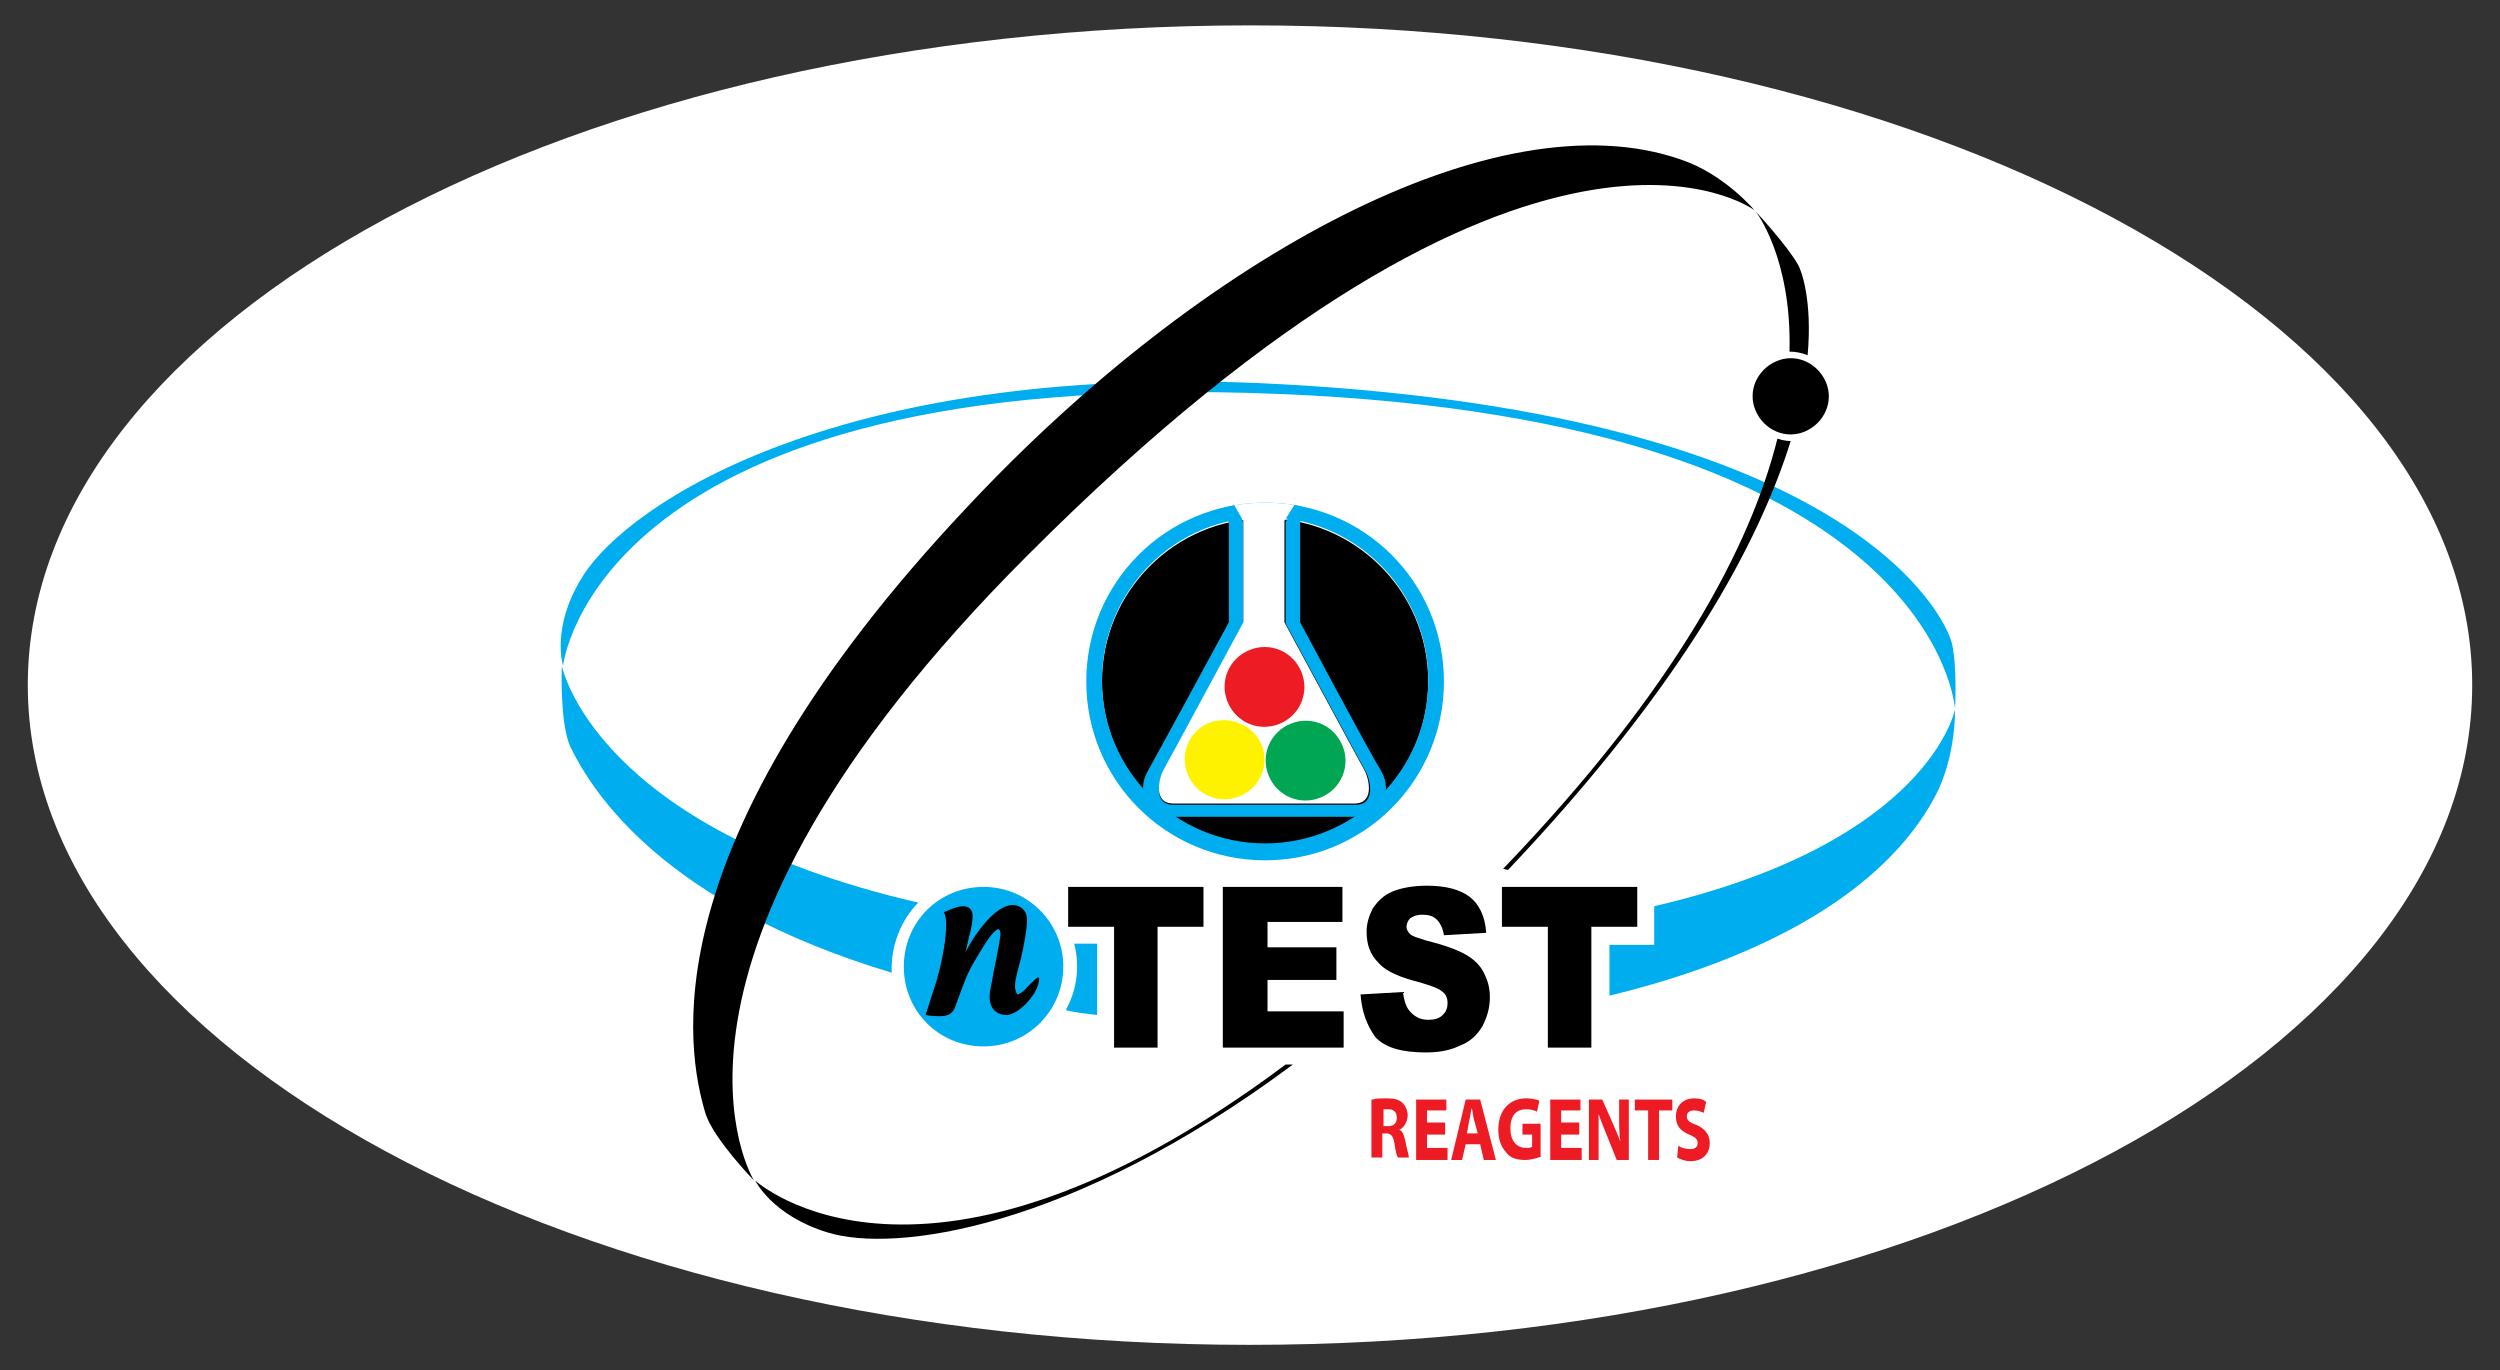
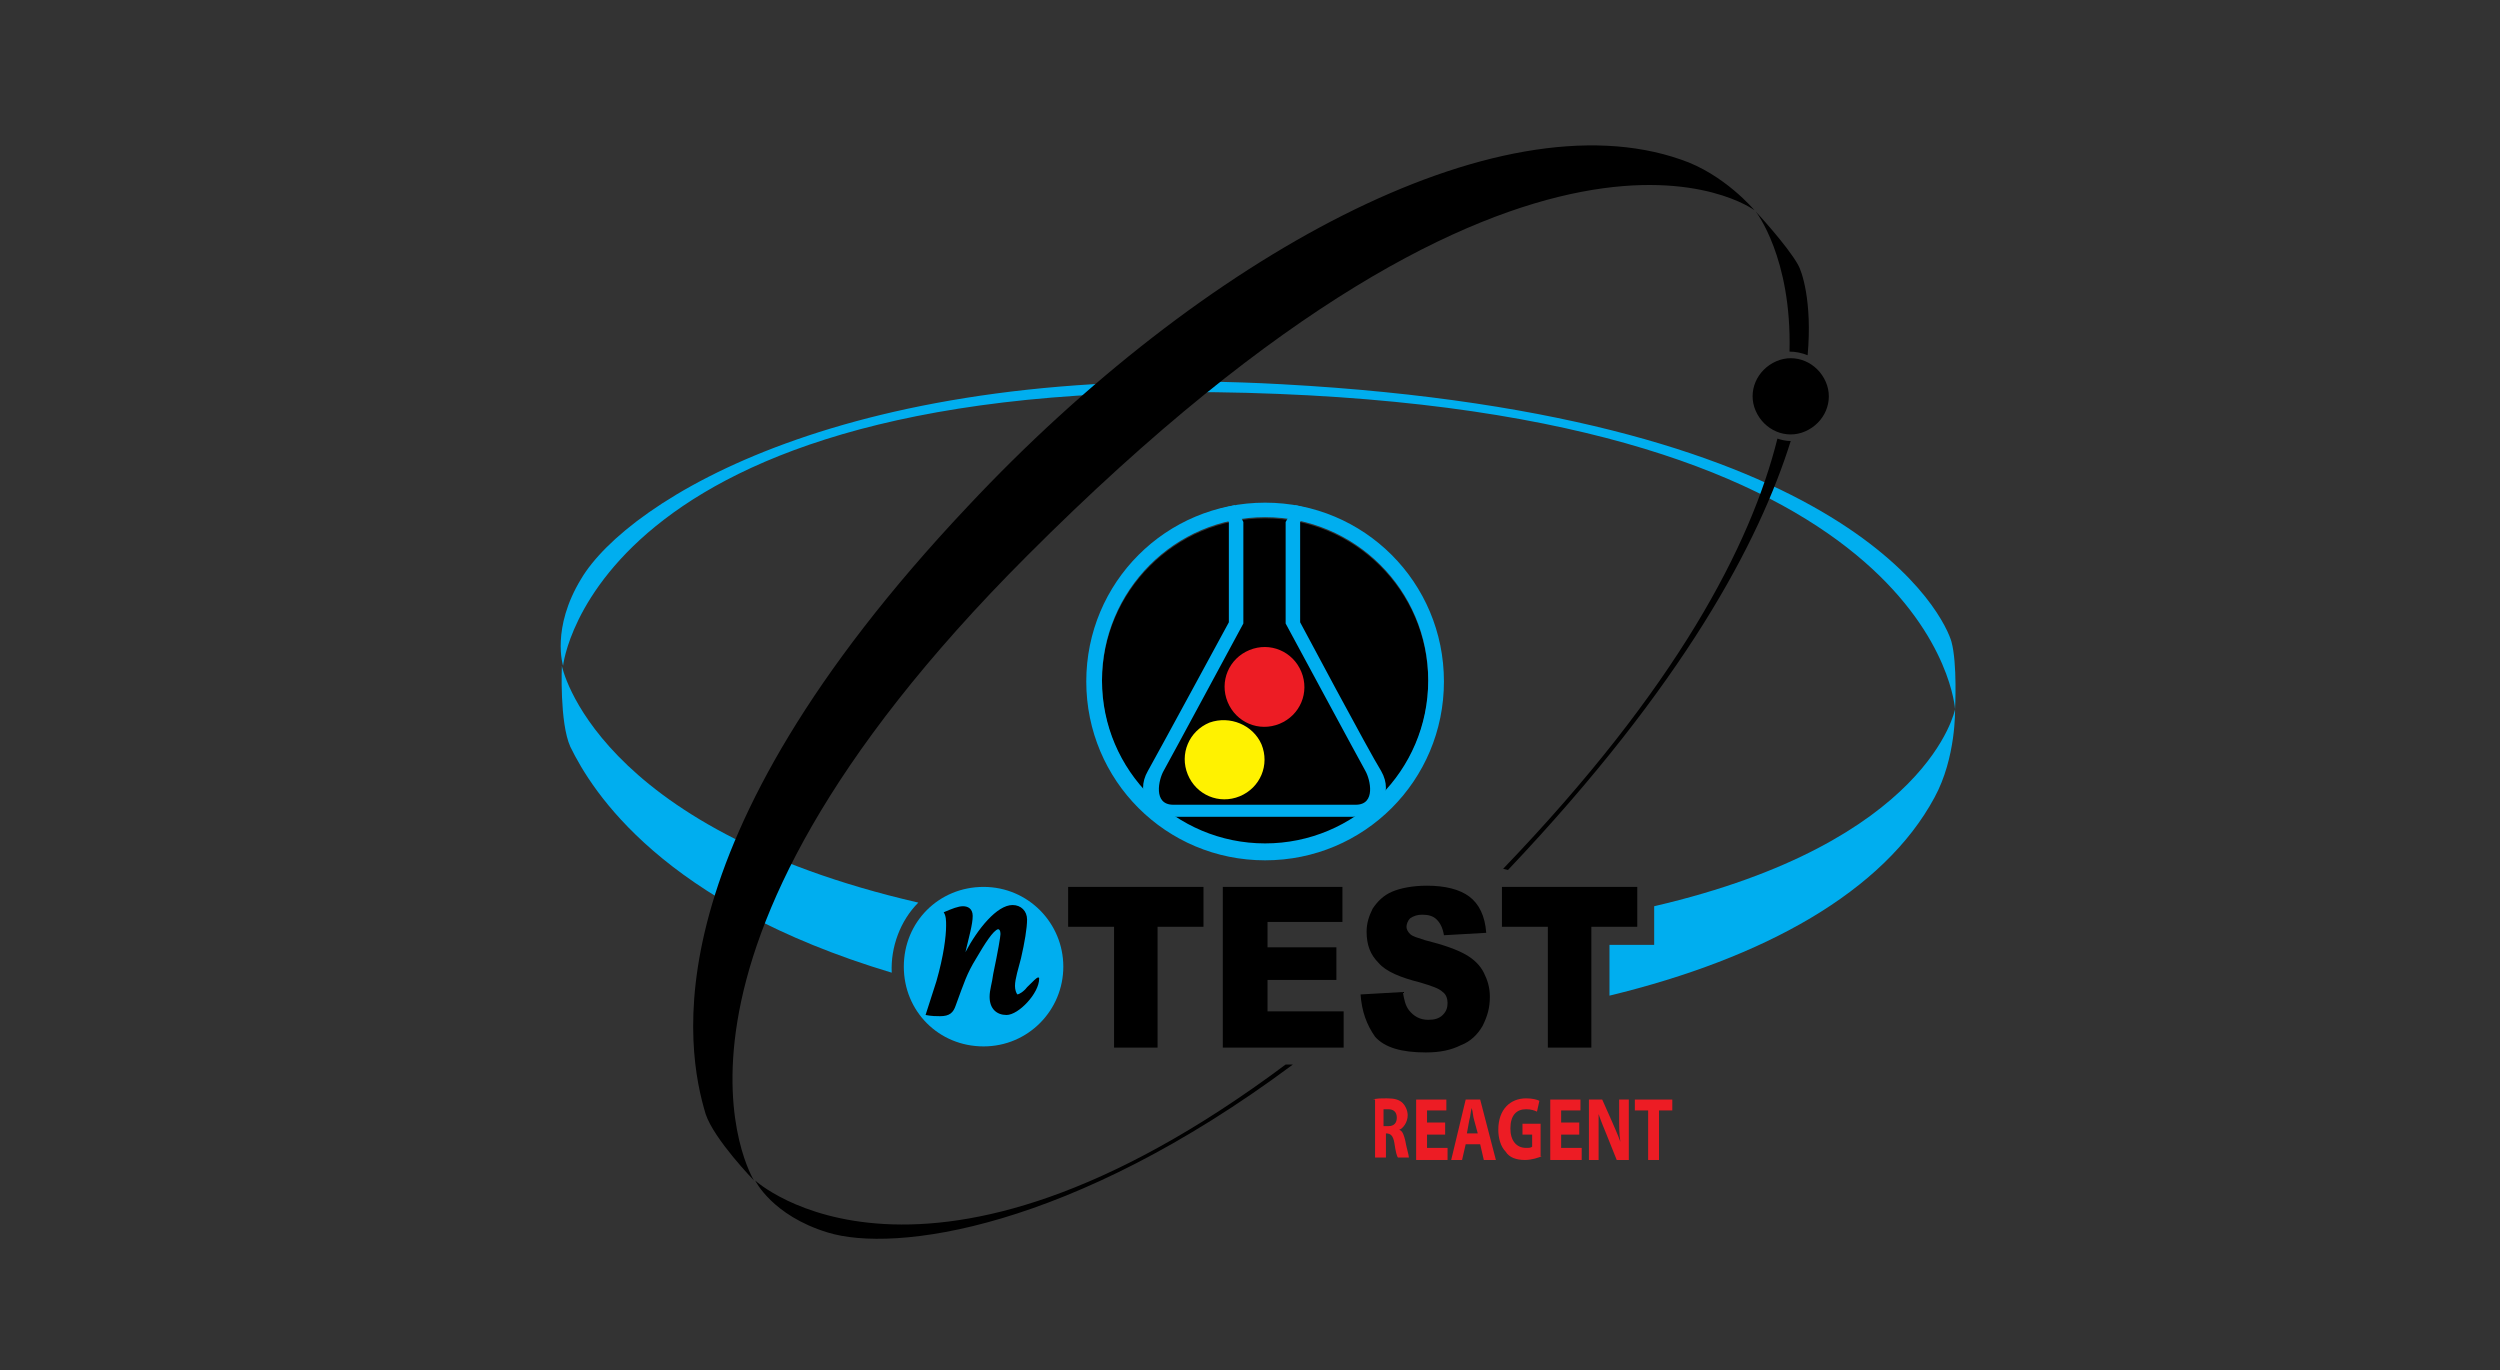
<svg xmlns="http://www.w3.org/2000/svg" xmlns:xlink="http://www.w3.org/1999/xlink" version="1.1" id="Layer_1" x="0px" y="0px" viewBox="0 0 206.9 113.4" style="enable-background:new 0 0 206.9 113.4;" xml:space="preserve">
  <rect x="0" y="0" width="206.9" height="113.4" fill="#333333" stroke="none" />
  <style type="text/css">
	.st0{fill:#FFFFFF;}
	.st1{fill:#00AEEF;}
	.st2{clip-path:url(#SVGID_2_);}
	.st3{clip-path:url(#SVGID_2_);fill:#00AEEF;}
	.st4{clip-path:url(#SVGID_2_);fill:#FFFFFF;}
	.st5{clip-path:url(#SVGID_2_);fill:#FFF200;}
	.st6{clip-path:url(#SVGID_2_);fill:#00A651;}
	.st7{clip-path:url(#SVGID_2_);fill:#ED1C24;}
	.st8{fill:#ED1C24;}
</style>
  <g>
-     <path class="st0" d="M204.6,56.7c0,30.2-45.3,54.6-101.2,54.6C47.6,111.3,2.3,86.8,2.3,56.7c0-30.2,45.3-54.6,101.2-54.6   C159.3,2.1,204.6,26.5,204.6,56.7" />
    <g>
-       <path class="st1" d="M90.8,84c-0.9-0.1-1.8-0.2-2.6-0.4c0.9-1.6,1.2-3.6,0.7-5.5l1.9,0L90.8,84z" />
      <path class="st1" d="M133.2,82.4c12.8-3.1,22.7-8.6,26.9-16.4c1.8-3.3,1.7-7.3,1.7-7.3s-2.1,11-24.9,16.3v3.2h-3.7L133.2,82.4z" />
      <path class="st1" d="M76,74.7c-26.9-6.2-29.5-19.6-29.5-19.6s-0.2,4.7,0.7,6.7c1.8,3.7,7.6,13,26.6,18.7    C73.7,78.4,74.5,76.2,76,74.7" />
      <path class="st1" d="M46.6,55.1c0,0,2.6-24.8,59.2-22.5c54.6,2.2,56,26.1,56,26.1s0.2-3.8-0.3-5.6c-0.5-1.8-7.8-18.7-55.4-21.3    c-36-2-54.2,9.7-58,16.1C45.6,52,46.6,55.1,46.6,55.1" />
      <path d="M148.1,29.1c0.5,0,1,0.1,1.5,0.3c0.4-4.5-0.5-7-0.8-7.5c-0.9-1.6-3.5-4.4-3.5-4.4S148.3,21.3,148.1,29.1" />
      <path d="M124.8,72c14.6-15.4,20.8-27.2,23.4-35.5c-0.4,0-0.8-0.1-1.1-0.2c-2.2,8.8-8.3,20.6-22.7,35.6L124.8,72z" />
      <path d="M107,88.1c-18.4,13.7-33,15.6-38.5,13.9c-4.6-1.4-6-4.3-6-4.3s13.9,12.8,43.9-9.6L107,88.1z" />
      <path d="M151.1,31.6c0.7,1.6-0.1,3.4-1.7,4.1c-1.6,0.7-3.4-0.1-4.1-1.7c-0.7-1.6,0.1-3.4,1.7-4.1C148.6,29.2,150.4,30,151.1,31.6" />
      <g>
        <defs>
          <path id="SVGID_1_" d="M89.9,56.4c0,8.2,6.6,14.8,14.8,14.8c8.2,0,14.8-6.6,14.8-14.8c0-8.2-6.6-14.8-14.8-14.8      C96.5,41.6,89.9,48.2,89.9,56.4" />
        </defs>
        <clipPath id="SVGID_2_">
          <use xlink:href="#SVGID_1_" style="overflow:visible;" />
        </clipPath>
        <path class="st2" d="M118.2,56.4c0,7.4-6,13.5-13.5,13.5c-7.4,0-13.5-6-13.5-13.5c0-7.4,6-13.5,13.5-13.5     C112.1,42.9,118.2,48.9,118.2,56.4" />
        <path class="st3" d="M104.7,41.6c-8.2,0-14.8,6.6-14.8,14.8c0,8.2,6.6,14.8,14.8,14.8s14.8-6.6,14.8-14.8     C119.5,48.2,112.9,41.6,104.7,41.6 M104.7,69.8c-7.4,0-13.5-6-13.5-13.5c0-7.4,6-13.5,13.5-13.5c7.4,0,13.5,6,13.5,13.5     C118.2,63.8,112.1,69.8,104.7,69.8" />
        <path class="st3" d="M111.9,67.6c2.2,0,3.5-1.9,2.4-3.8c-1-1.6-6.7-12.3-6.7-12.3v-8.3l0.7-1.1l-1.1-0.3l-0.8,1.4v8.4     c0,0,6.2,11.5,6.6,12.2c0.4,0.7,0.9,2.8-0.8,2.8H97.1c-1.7,0-1.2-2.1-0.8-2.8c0.4-0.7,6.6-12.2,6.6-12.2v-8.4l-0.7-1.4l-1.2,0.3     l0.7,1.1v8.3c0,0-5.8,10.7-6.7,12.3c-1.1,1.9,0.2,3.8,2.4,3.8H111.9z" />
-         <path class="st4" d="M107.3,41.5l-1,1.6v8.4c0,0,6.2,11.5,6.6,12.2c0.4,0.7,0.9,2.8-0.8,2.8H97.1c-1.7,0-1.2-2.1-0.8-2.8     c0.4-0.7,6.6-12.2,6.6-12.2v-8.4l-1-1.7" />
        <path class="st5" d="M104.4,61.6c0.7,1.7-0.1,3.6-1.8,4.3c-1.7,0.7-3.6-0.1-4.3-1.8c-0.7-1.7,0.1-3.6,1.8-4.3     C101.8,59.2,103.7,60,104.4,61.6" />
-         <path class="st6" d="M111.1,61.7c0.7,1.7-0.1,3.6-1.8,4.3c-1.7,0.7-3.6-0.1-4.3-1.8c-0.7-1.7,0.1-3.6,1.8-4.3     C108.5,59.2,110.4,60,111.1,61.7" />
        <path class="st7" d="M107.7,55.6c0.7,1.7-0.1,3.6-1.8,4.3c-1.7,0.7-3.6-0.1-4.3-1.8c-0.7-1.7,0.1-3.6,1.8-4.3     C105.1,53.1,107,53.9,107.7,55.6" />
      </g>
      <path d="M145.2,17.4c0,0-18.1-13.6-60.2,28.6C51.2,79.8,62.4,97.7,62.4,97.7s-3.3-3.4-4-5.5c-1.6-5.3-4.8-22.2,21.7-50.3    c19.4-20.7,43.8-34,59-28.7C142.7,14.4,145.2,17.4,145.2,17.4" />
      <polygon points="88.4,73.4 99.6,73.4 99.6,76.7 95.8,76.7 95.8,86.7 92.2,86.7 92.2,76.7 88.4,76.7   " />
      <polygon points="101.2,73.4 111.1,73.4 111.1,76.3 104.9,76.3 104.9,78.4 110.6,78.4 110.6,81.1 104.9,81.1 104.9,83.7     111.2,83.7 111.2,86.7 101.2,86.7   " />
      <path d="M112.6,82.3l3.5-0.2c0.1,0.6,0.2,1.1,0.5,1.5c0.4,0.5,0.9,0.8,1.6,0.8c0.5,0,0.9-0.1,1.2-0.4c0.3-0.3,0.4-0.6,0.4-1    c0-0.3-0.1-0.7-0.4-0.9c-0.3-0.3-0.9-0.5-1.9-0.8c-1.6-0.4-2.8-0.9-3.4-1.6c-0.7-0.7-1-1.5-1-2.6c0-0.7,0.2-1.3,0.5-1.9    c0.4-0.6,0.9-1.1,1.6-1.4c0.7-0.3,1.7-0.5,2.9-0.5c1.5,0,2.7,0.3,3.5,0.9c0.8,0.6,1.3,1.6,1.4,3l-3.5,0.2c-0.1-0.6-0.3-1-0.6-1.3    c-0.3-0.3-0.7-0.4-1.2-0.4c-0.4,0-0.7,0.1-1,0.3c-0.2,0.2-0.3,0.5-0.3,0.7c0,0.2,0.1,0.4,0.3,0.6c0.2,0.2,0.6,0.3,1.2,0.5    c1.6,0.4,2.7,0.8,3.4,1.2c0.7,0.4,1.2,0.9,1.5,1.5c0.3,0.6,0.5,1.2,0.5,2c0,0.9-0.2,1.6-0.6,2.4c-0.4,0.7-1,1.3-1.8,1.6    c-0.8,0.4-1.7,0.6-2.9,0.6c-2,0-3.4-0.4-4.2-1.3C113.1,84.8,112.7,83.7,112.6,82.3" />
      <polygon points="124.3,73.4 135.5,73.4 135.5,76.7 131.7,76.7 131.7,86.7 128.1,86.7 128.1,76.7 124.3,76.7   " />
      <path class="st1" d="M88,80c0,3.6-2.9,6.6-6.6,6.6s-6.6-2.9-6.6-6.6s2.9-6.6,6.6-6.6S88,76.4,88,80" />
      <path d="M80.8,79.3c-0.8,1.3-1,2-1.7,3.9c-0.2,0.6-0.5,0.9-1.3,0.9c-0.3,0-0.7,0-1.2-0.1c0.3-0.9,0.6-1.9,0.9-2.8    c0.6-2.1,0.8-3.7,0.8-4.6c0-0.4,0-0.8-0.2-1.1c0.7-0.3,1.2-0.5,1.6-0.5c0.4,0,0.8,0.2,0.8,0.8c0,0.7-0.3,1.7-0.6,3    c1-1.9,2.6-3.9,3.9-3.9c0.7,0,1.2,0.5,1.2,1.2c0,0.7-0.2,1.9-0.5,3.2c-0.2,0.8-0.5,1.7-0.5,2.3c0,0.3,0.1,0.6,0.2,0.7    c0.1,0,0.5-0.2,0.8-0.6c0.5-0.5,0.8-0.8,0.9-0.8c0.1,0,0.1,0,0.1,0.1c0,1.2-1.7,3-2.7,3c-0.8,0-1.4-0.5-1.4-1.5    c0-0.6,0.2-1.1,0.3-1.9c0.4-1.9,0.6-3.1,0.6-3.3c0-0.3-0.1-0.4-0.2-0.4C82.2,77,81.5,78.1,80.8,79.3" />
-       <path class="st8" d="M113.6,91c0.3-0.1,0.7-0.1,1.2-0.1c0.6,0,1,0.1,1.3,0.4c0.2,0.2,0.4,0.6,0.4,1c0,0.6-0.4,1.1-0.7,1.2v0    c0.3,0.1,0.4,0.5,0.5,0.9c0.1,0.6,0.3,1.2,0.3,1.4h-0.9c-0.1-0.1-0.2-0.5-0.3-1.2c-0.1-0.6-0.3-0.8-0.7-0.8h-0.3v2h-0.9V91z     M114.5,93.2h0.4c0.5,0,0.7-0.3,0.7-0.7c0-0.5-0.3-0.7-0.7-0.7c-0.2,0-0.4,0-0.4,0V93.2z" />
+       <path class="st8" d="M113.6,91c0.3-0.1,0.7-0.1,1.2-0.1c0.6,0,1,0.1,1.3,0.4c0.2,0.2,0.4,0.6,0.4,1c0,0.6-0.4,1.1-0.7,1.2v0    c0.3,0.1,0.4,0.5,0.5,0.9c0.1,0.6,0.3,1.2,0.3,1.4h-0.9c-0.1-0.1-0.2-0.5-0.3-1.2c-0.1-0.6-0.3-0.8-0.7-0.8v2h-0.9V91z     M114.5,93.2h0.4c0.5,0,0.7-0.3,0.7-0.7c0-0.5-0.3-0.7-0.7-0.7c-0.2,0-0.4,0-0.4,0V93.2z" />
      <polygon class="st8" points="119.6,93.9 118.1,93.9 118.1,95 119.8,95 119.8,96 117.2,96 117.2,91 119.7,91 119.7,91.9     118.1,91.9 118.1,92.9 119.6,92.9   " />
      <path class="st8" d="M121.3,94.7L121,96h-0.9l1.2-5h1.2l1.3,5h-1l-0.3-1.3H121.3z M122.3,93.8l-0.3-1.1c-0.1-0.3-0.1-0.7-0.2-1h0    c-0.1,0.3-0.1,0.7-0.2,1l-0.2,1.1H122.3z" />
      <path class="st8" d="M127.6,95.7c-0.3,0.1-0.8,0.3-1.4,0.3c-0.7,0-1.3-0.2-1.6-0.7c-0.4-0.4-0.6-1.1-0.6-1.8c0-1.7,1-2.6,2.3-2.6    c0.5,0,0.9,0.1,1.1,0.2l-0.2,0.9c-0.2-0.1-0.5-0.2-0.9-0.2c-0.8,0-1.3,0.5-1.3,1.6c0,1,0.5,1.6,1.3,1.6c0.2,0,0.4,0,0.5-0.1v-1    H126v-0.9h1.5V95.7z" />
      <polygon class="st8" points="130.7,93.9 129.2,93.9 129.2,95 130.9,95 130.9,96 128.3,96 128.3,91 130.8,91 130.8,91.9     129.2,91.9 129.2,92.9 130.7,92.9   " />
      <path class="st8" d="M131.5,96v-5h1.1l0.8,1.8c0.2,0.5,0.5,1.1,0.7,1.7h0c-0.1-0.7-0.1-1.3-0.1-2.1V91h0.8v5h-1L133,94    c-0.2-0.5-0.5-1.2-0.7-1.8l0,0c0,0.7,0,1.4,0,2.2V96H131.5z" />
      <polygon class="st8" points="136.4,91.9 135.3,91.9 135.3,91 138.4,91 138.4,91.9 137.3,91.9 137.3,96 136.4,96   " />
-       <path class="st8" d="M138.9,94.8c0.2,0.2,0.6,0.3,1,0.3c0.4,0,0.6-0.2,0.6-0.5c0-0.3-0.2-0.5-0.7-0.7c-0.7-0.3-1.1-0.7-1.1-1.5    c0-0.9,0.6-1.5,1.5-1.5c0.5,0,0.8,0.1,1,0.3l-0.2,0.9c-0.2-0.1-0.5-0.2-0.8-0.2c-0.4,0-0.6,0.2-0.6,0.5c0,0.3,0.2,0.5,0.8,0.7    c0.7,0.3,1.1,0.8,1.1,1.5c0,0.8-0.5,1.5-1.6,1.5c-0.5,0-0.9-0.2-1.1-0.3L138.9,94.8z" />
    </g>
  </g>
</svg>